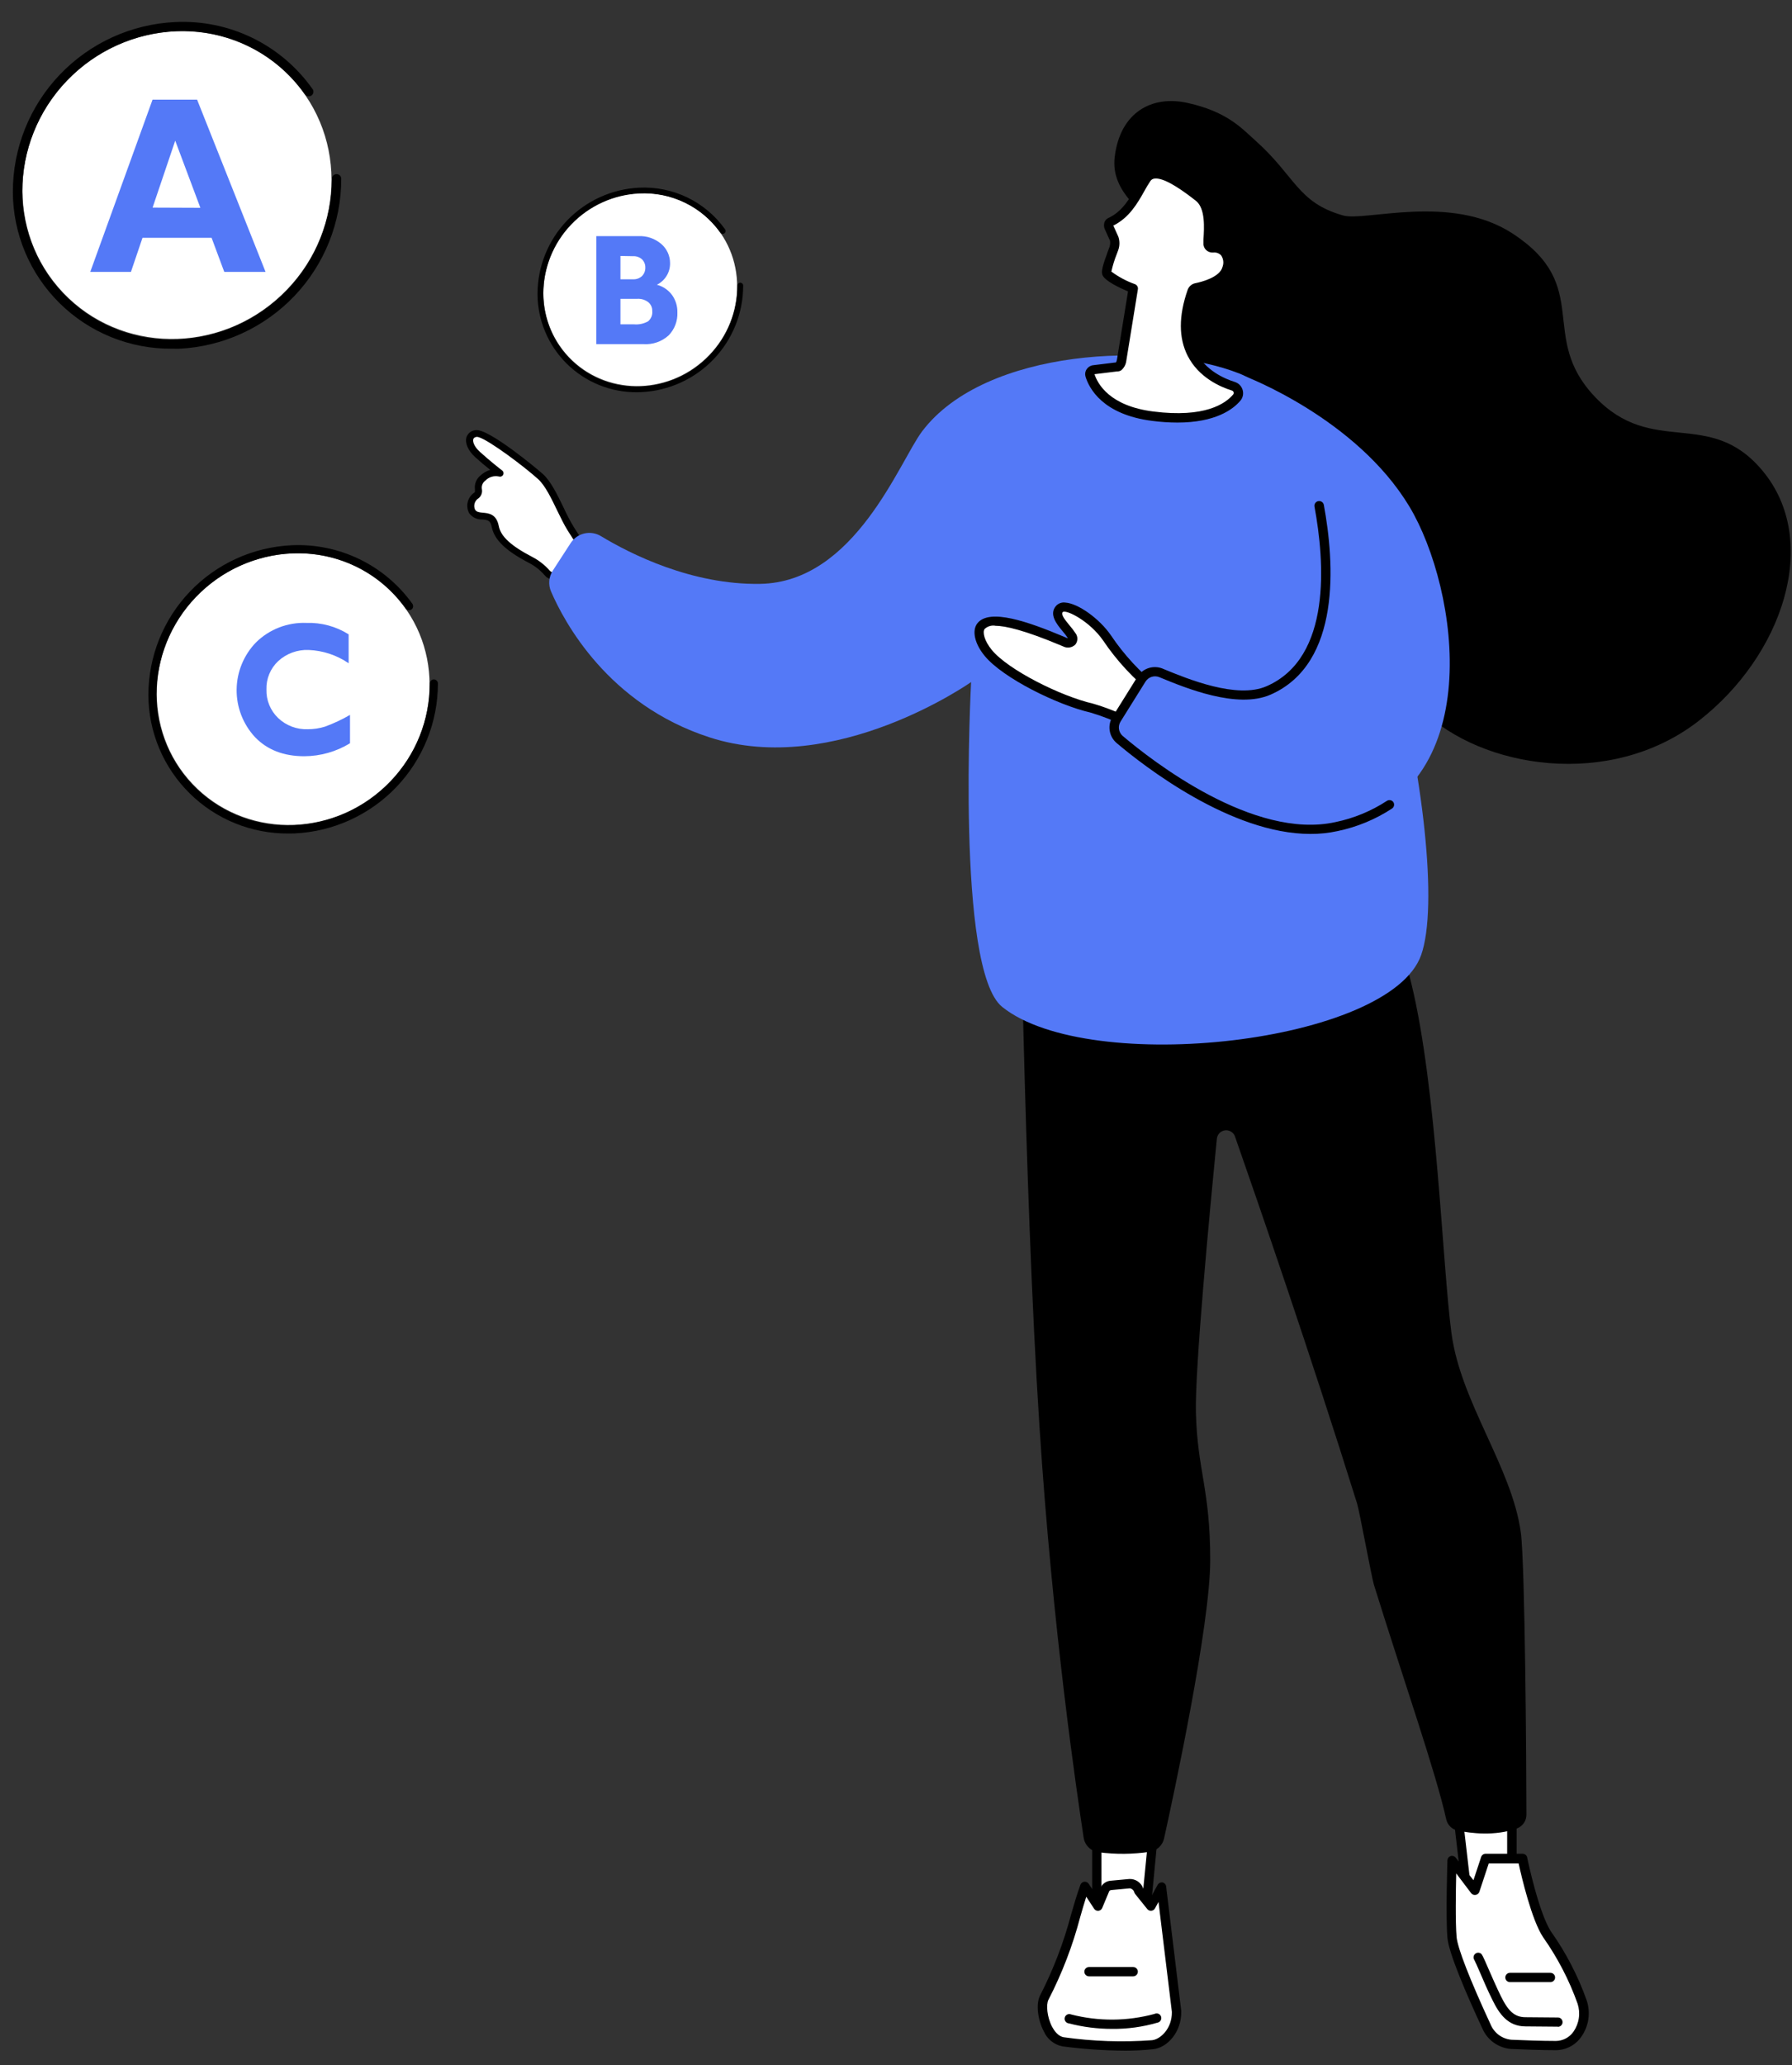
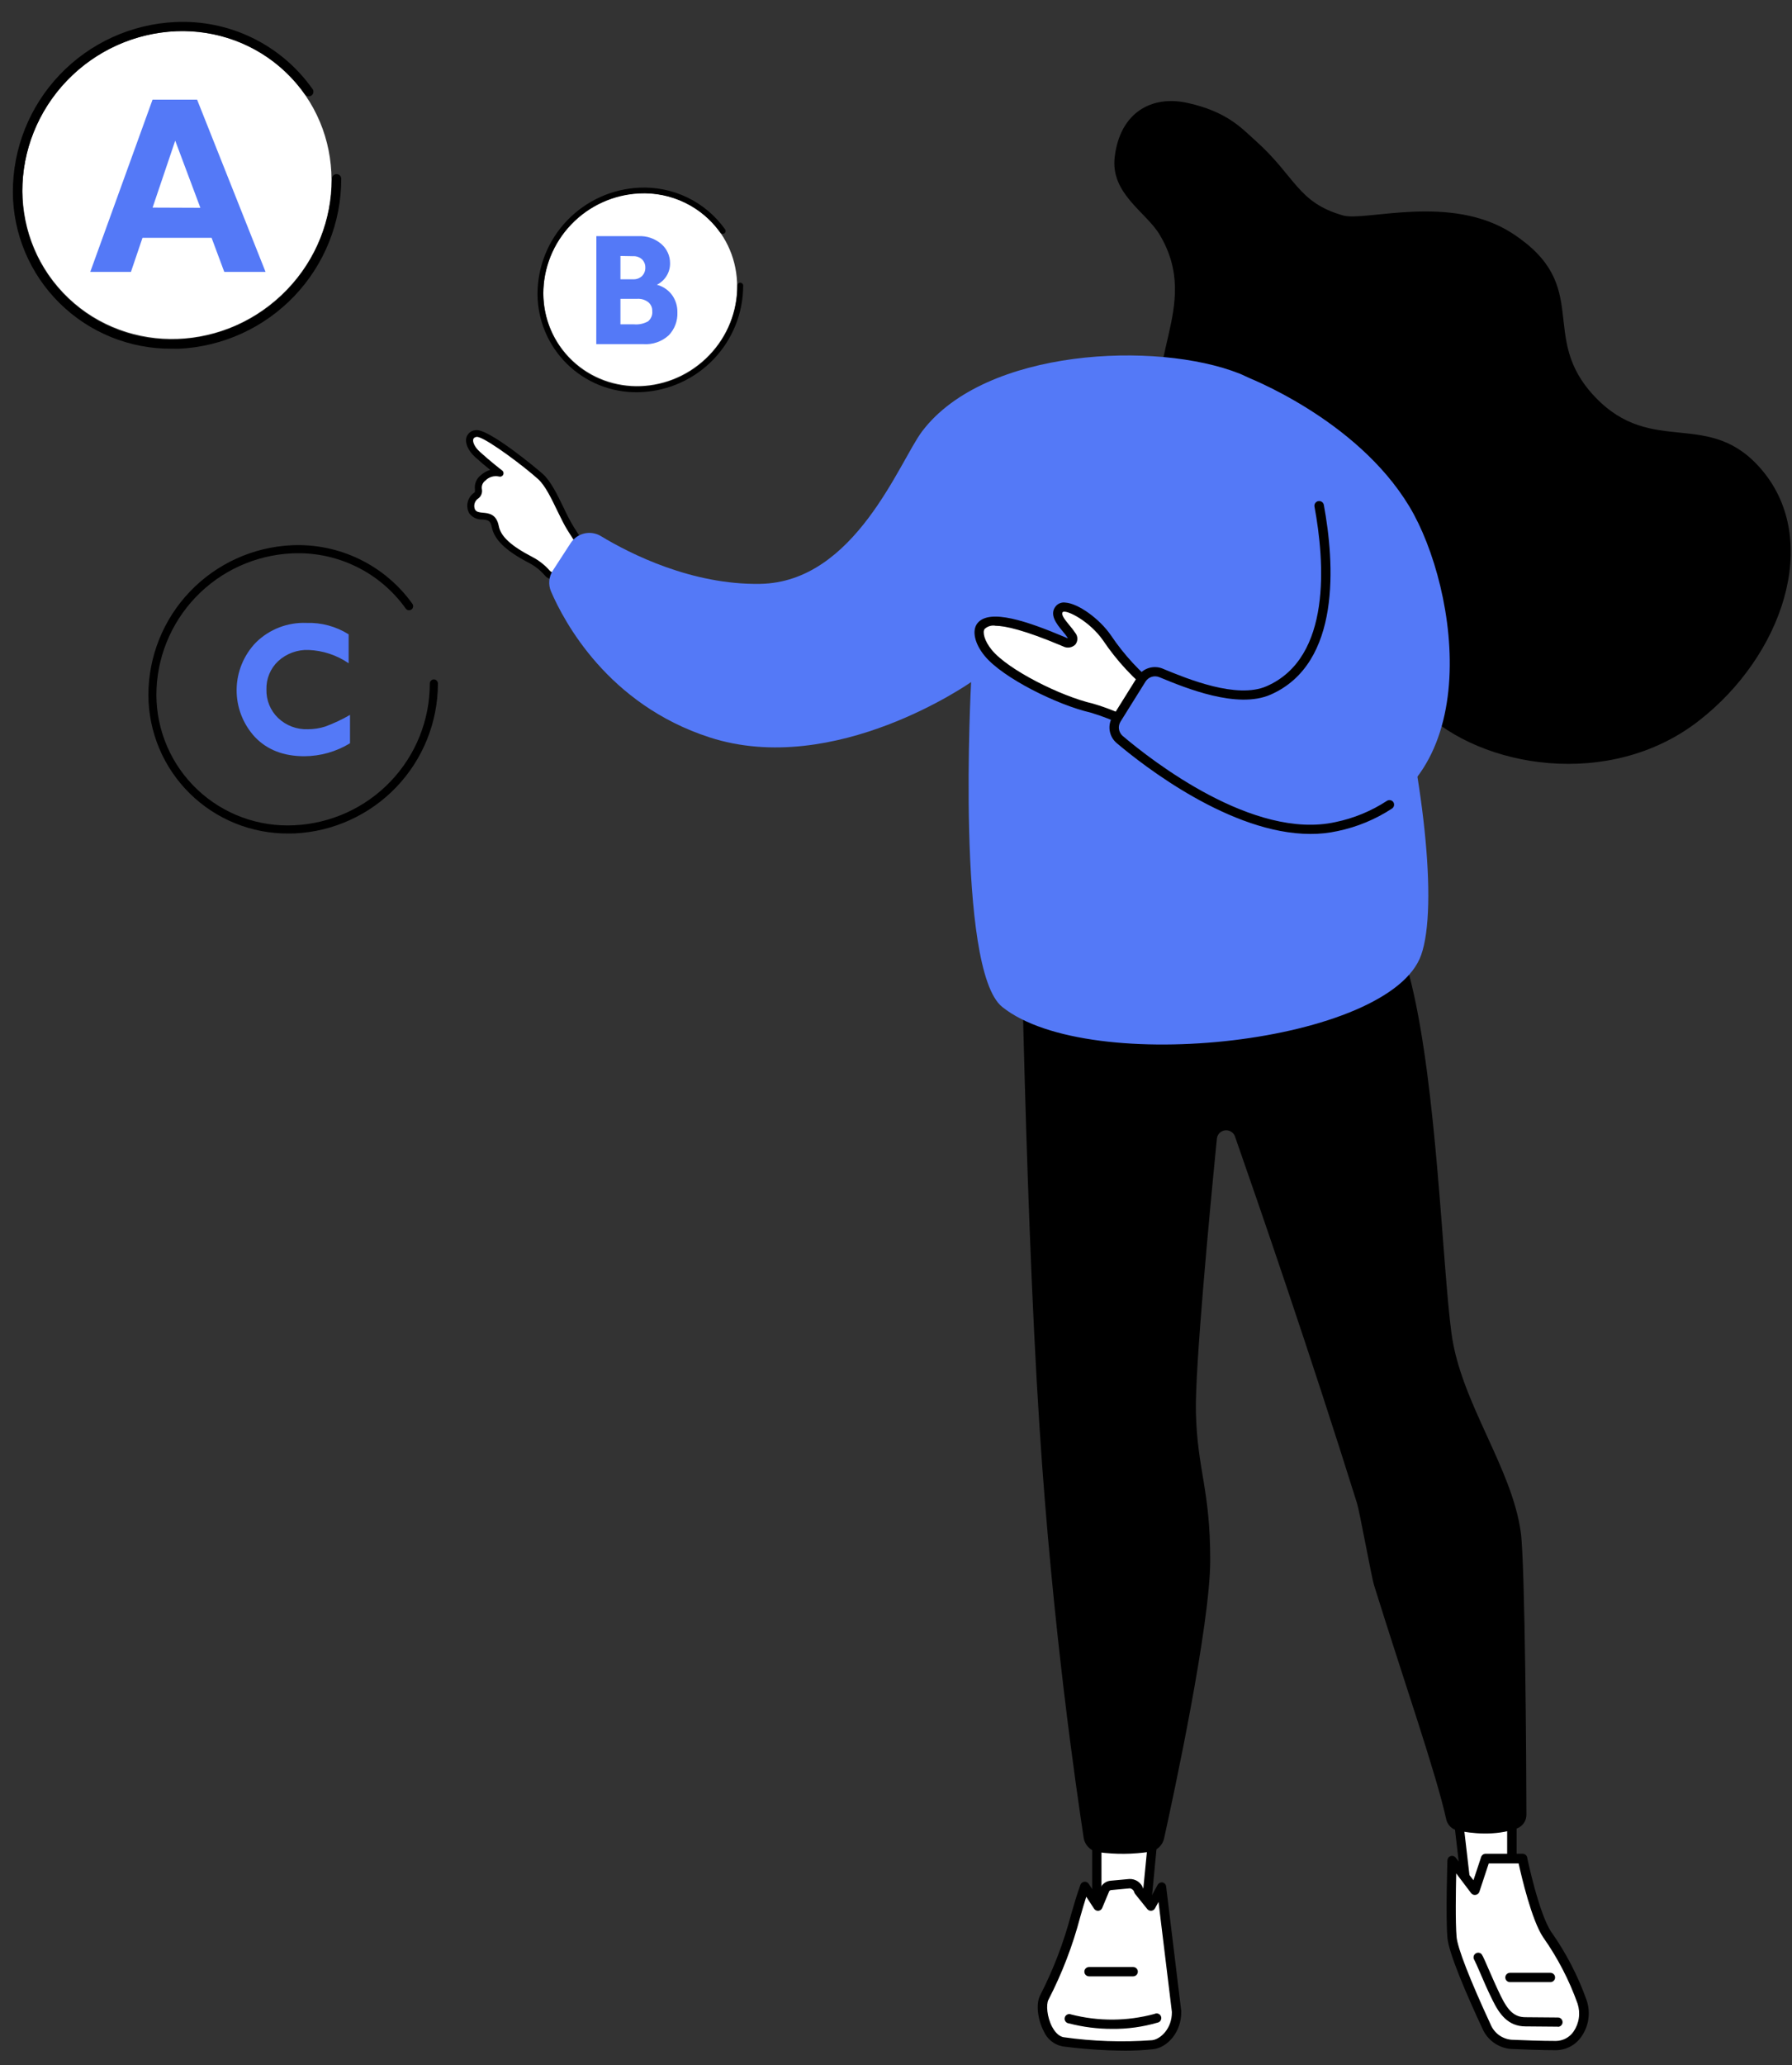
<svg xmlns="http://www.w3.org/2000/svg" width="250" height="288" viewBox="0 0 250 288" fill="none">
  <rect x="0" y="0" width="250" height="288" fill="#333333" stroke="none" />
  <g clip-path="url(#clip0_1488_1219)">
    <path d="M153.012 253.765V267.745L159.757 267.335L161.081 253.765H153.012Z" fill="white" />
    <path d="M153.012 268.389C152.847 268.389 152.689 268.326 152.568 268.214C152.505 268.153 152.454 268.081 152.419 268C152.385 267.92 152.367 267.833 152.366 267.745V253.765C152.366 253.592 152.435 253.427 152.557 253.305C152.68 253.183 152.846 253.114 153.019 253.114H161.094C161.183 253.114 161.272 253.133 161.354 253.169C161.435 253.205 161.509 253.257 161.57 253.322C161.63 253.389 161.675 253.467 161.703 253.553C161.731 253.638 161.741 253.728 161.733 253.817L160.428 267.394C160.412 267.546 160.342 267.688 160.231 267.794C160.12 267.9 159.975 267.963 159.822 267.973L153.077 268.383L153.012 268.389ZM153.664 254.409V267.062L159.176 266.73L160.383 254.409H153.664Z" fill="black" />
    <path d="M160.768 285.18C156.605 285.494 152.421 285.355 148.29 284.764C146.02 284.471 144.885 280.158 145.68 278.61C149.216 271.727 149.672 267.856 151.329 263.074L153.175 265.852L154.173 263.458C154.258 263.318 154.373 263.201 154.512 263.114C154.65 263.027 154.806 262.973 154.969 262.957L157.578 262.716C157.877 262.719 158.167 262.82 158.402 263.004C158.638 263.187 158.807 263.443 158.883 263.731L160.585 265.852L162.046 263.185L164.153 280.548C164.179 283.137 162.366 285.011 160.768 285.18Z" fill="white" />
    <path d="M157.004 286C154.068 285.985 151.135 285.785 148.224 285.401C147.65 285.288 147.113 285.037 146.658 284.669C146.204 284.302 145.846 283.83 145.615 283.294C144.741 281.635 144.513 279.449 145.093 278.317C146.94 274.719 148.393 270.932 149.424 267.023C149.809 265.683 150.207 264.297 150.729 262.866C150.77 262.754 150.841 262.655 150.934 262.581C151.027 262.506 151.139 262.459 151.257 262.443C151.376 262.428 151.496 262.445 151.606 262.493C151.715 262.541 151.809 262.619 151.877 262.716L153.058 264.492L153.593 263.191C153.603 263.162 153.616 263.134 153.632 263.107C153.769 262.879 153.96 262.687 154.186 262.546C154.413 262.406 154.67 262.322 154.936 262.3L157.545 262.059C157.976 262.039 158.402 262.162 158.755 262.407C159.109 262.653 159.372 263.009 159.502 263.419L160.513 264.681L161.511 262.859C161.575 262.747 161.671 262.655 161.788 262.597C161.904 262.54 162.035 262.517 162.164 262.534C162.298 262.56 162.42 262.628 162.514 262.727C162.607 262.826 162.667 262.952 162.685 263.087L164.792 280.451C164.796 280.472 164.796 280.494 164.792 280.516C164.857 283.417 162.835 285.59 160.878 285.798C159.592 285.935 158.298 286.002 157.004 286ZM151.544 264.531C151.238 265.481 150.97 266.412 150.696 267.374C149.647 271.367 148.162 275.233 146.267 278.902C145.928 279.553 146.052 281.296 146.789 282.695C147.05 283.183 147.605 283.996 148.394 284.126C152.476 284.705 156.609 284.844 160.722 284.543C161.876 284.419 163.52 282.942 163.488 280.594L161.622 265.254L161.126 266.164C161.074 266.256 161 266.333 160.911 266.39C160.822 266.447 160.721 266.481 160.615 266.49C160.51 266.499 160.404 266.482 160.307 266.441C160.21 266.401 160.124 266.337 160.057 266.255L158.354 264.135C158.283 264.052 158.238 263.95 158.224 263.842C158.177 263.717 158.098 263.607 157.995 263.523C157.892 263.439 157.768 263.382 157.637 263.36L155.028 263.601C154.972 263.605 154.918 263.621 154.87 263.648C154.821 263.675 154.779 263.712 154.747 263.757L153.769 266.099C153.724 266.206 153.652 266.3 153.559 266.369C153.466 266.439 153.356 266.483 153.24 266.496C153.124 266.507 153.007 266.485 152.901 266.435C152.795 266.385 152.705 266.307 152.64 266.21L151.544 264.531Z" fill="black" />
    <path d="M155.145 282.962C153.109 282.965 151.081 282.707 149.111 282.194C149.017 282.185 148.926 282.156 148.845 282.108C148.763 282.061 148.693 281.996 148.639 281.919C148.585 281.842 148.548 281.754 148.532 281.661C148.515 281.568 148.519 281.473 148.543 281.382C148.567 281.291 148.61 281.206 148.67 281.133C148.73 281.06 148.805 281.002 148.89 280.961C148.976 280.92 149.069 280.898 149.163 280.896C149.257 280.895 149.351 280.914 149.438 280.952C153.251 281.933 157.254 281.908 161.055 280.88C161.138 280.836 161.23 280.81 161.325 280.805C161.419 280.8 161.514 280.815 161.602 280.85C161.69 280.885 161.769 280.938 161.834 281.007C161.899 281.075 161.949 281.157 161.979 281.247C162.009 281.336 162.019 281.431 162.009 281.525C161.999 281.619 161.968 281.709 161.919 281.79C161.871 281.871 161.805 281.94 161.726 281.993C161.648 282.046 161.559 282.081 161.466 282.097C159.413 282.695 157.283 282.987 155.145 282.962Z" fill="black" />
    <path d="M158.087 275.637H151.929C151.756 275.637 151.59 275.568 151.468 275.446C151.346 275.324 151.277 275.158 151.277 274.986C151.277 274.813 151.346 274.648 151.468 274.526C151.59 274.404 151.756 274.335 151.929 274.335H158.087C158.26 274.335 158.426 274.404 158.548 274.526C158.67 274.648 158.739 274.813 158.739 274.986C158.739 275.158 158.67 275.324 158.548 275.446C158.426 275.568 158.26 275.637 158.087 275.637Z" fill="black" />
    <path d="M202.631 246.368L204.627 263.575L210.948 263.347V246.368H202.631Z" fill="white" />
-     <path d="M204.62 264.213C204.461 264.214 204.307 264.157 204.187 264.053C204.067 263.949 203.989 263.804 203.968 263.647L201.972 246.439C201.962 246.35 201.971 246.259 201.998 246.172C202.025 246.086 202.069 246.006 202.129 245.938C202.19 245.871 202.264 245.817 202.347 245.78C202.43 245.743 202.52 245.724 202.611 245.724H210.928C211.101 245.724 211.267 245.792 211.389 245.914C211.512 246.036 211.58 246.202 211.58 246.374V263.36C211.58 263.533 211.512 263.698 211.389 263.82C211.267 263.942 211.101 264.011 210.928 264.011L204.601 264.232L204.62 264.213ZM203.316 247.005L205.162 262.905L210.263 262.729V247.005H203.316Z" fill="black" />
+     <path d="M204.62 264.213C204.461 264.214 204.307 264.157 204.187 264.053C204.067 263.949 203.989 263.804 203.968 263.647L201.972 246.439C201.962 246.35 201.971 246.259 201.998 246.172C202.19 245.871 202.264 245.817 202.347 245.78C202.43 245.743 202.52 245.724 202.611 245.724H210.928C211.101 245.724 211.267 245.792 211.389 245.914C211.512 246.036 211.58 246.202 211.58 246.374V263.36C211.58 263.533 211.512 263.698 211.389 263.82C211.267 263.942 211.101 264.011 210.928 264.011L204.601 264.232L204.62 264.213ZM203.316 247.005L205.162 262.905L210.263 262.729V247.005H203.316Z" fill="black" />
    <path d="M202.559 259.477C202.559 259.477 202.311 267.108 202.559 270.178C202.742 272.384 205.703 279.026 207.38 282.624C207.667 283.317 208.142 283.917 208.751 284.358C209.36 284.799 210.08 285.064 210.83 285.122C212.604 285.2 215.07 285.291 217.059 285.291C219.799 285.291 221.684 282.129 220.706 279.176C219.517 275.833 217.875 272.668 215.827 269.768C214.026 267.095 212.389 259.177 212.389 259.177H207.23L205.775 263.569L202.559 259.477Z" fill="white" />
    <path d="M217.066 285.935C215.037 285.935 212.546 285.837 210.811 285.766C209.943 285.7 209.11 285.397 208.402 284.891C207.695 284.385 207.14 283.695 206.799 282.897C204.673 278.343 202.103 272.41 201.927 270.237C201.672 267.16 201.927 259.769 201.927 259.457C201.932 259.325 201.977 259.198 202.056 259.092C202.135 258.986 202.245 258.907 202.37 258.865C202.496 258.824 202.632 258.823 202.759 258.862C202.886 258.9 202.999 258.976 203.081 259.08L205.56 262.228L206.636 258.976C206.68 258.849 206.763 258.739 206.873 258.661C206.983 258.582 207.114 258.54 207.249 258.54H212.402C212.553 258.536 212.7 258.585 212.819 258.677C212.938 258.77 213.021 258.9 213.054 259.047C213.054 259.125 214.685 266.854 216.394 269.411C218.477 272.358 220.144 275.575 221.351 278.974C221.637 279.822 221.717 280.725 221.587 281.61C221.457 282.495 221.119 283.337 220.601 284.068C220.206 284.639 219.678 285.107 219.062 285.432C218.447 285.757 217.762 285.93 217.066 285.935ZM203.153 261.279C203.101 263.718 203.029 268.031 203.205 270.126C203.329 271.655 205.064 276.111 207.96 282.357C208.202 282.941 208.6 283.447 209.111 283.821C209.622 284.195 210.225 284.422 210.856 284.478C212.585 284.556 215.057 284.647 217.059 284.647C217.544 284.642 218.02 284.522 218.448 284.296C218.876 284.069 219.243 283.743 219.519 283.346C219.908 282.782 220.162 282.137 220.26 281.46C220.359 280.783 220.299 280.093 220.086 279.442C218.914 276.156 217.299 273.044 215.285 270.191C213.687 267.817 212.265 261.734 211.861 259.886H207.693L206.388 263.835C206.351 263.946 206.285 264.045 206.197 264.122C206.109 264.199 206.001 264.25 205.886 264.271C205.765 264.297 205.64 264.287 205.525 264.245C205.409 264.202 205.308 264.128 205.234 264.03L203.153 261.279Z" fill="black" />
    <path d="M217.327 282.656L212.826 282.617C210.347 282.617 209.141 280.841 208.208 278.928C207.556 277.627 206.903 276.111 206.44 275.025C206.121 274.29 205.788 273.535 205.684 273.353C205.599 273.227 205.56 273.076 205.576 272.925C205.591 272.774 205.658 272.633 205.767 272.526C205.875 272.42 206.017 272.354 206.169 272.341C206.321 272.328 206.472 272.369 206.597 272.455C206.78 272.605 206.851 272.741 207.621 274.511C208.091 275.591 208.736 277.074 209.369 278.369C210.419 280.529 211.326 281.335 212.833 281.335L217.34 281.374C217.513 281.374 217.679 281.443 217.801 281.565C217.924 281.687 217.992 281.852 217.992 282.025C217.992 282.198 217.924 282.363 217.801 282.485C217.679 282.607 217.513 282.676 217.34 282.676L217.327 282.656Z" fill="black" />
    <path d="M216.296 276.443H210.654C210.481 276.443 210.315 276.375 210.193 276.253C210.07 276.131 210.002 275.965 210.002 275.793C210.002 275.62 210.07 275.455 210.193 275.333C210.315 275.211 210.481 275.142 210.654 275.142H216.296C216.469 275.142 216.635 275.211 216.757 275.333C216.88 275.455 216.949 275.62 216.949 275.793C216.949 275.965 216.88 276.131 216.757 276.253C216.635 276.375 216.469 276.443 216.296 276.443Z" fill="black" />
    <path d="M142.178 113.991C142.178 113.991 142.83 165.438 145.015 198.935C146.848 227.306 150.233 250.017 151.179 256.308C151.26 256.825 151.508 257.301 151.884 257.665C152.261 258.029 152.746 258.261 153.266 258.325C155.649 258.642 158.065 258.62 160.442 258.26C160.915 258.18 161.355 257.961 161.703 257.63C162.052 257.3 162.294 256.874 162.398 256.406C163.755 250.252 168.836 226.675 168.836 217.6C168.836 207.627 167.043 205.122 166.84 196.997C166.69 190.907 168.732 169.263 169.769 158.77C169.806 158.483 169.939 158.216 170.145 158.013C170.351 157.809 170.62 157.68 170.908 157.645C171.196 157.611 171.488 157.674 171.736 157.823C171.985 157.972 172.176 158.2 172.28 158.47C175.607 167.988 182.717 188.552 189.318 209.663C189.664 210.75 191.347 219.974 191.679 221.041C195.867 234.495 200.348 247.305 201.757 253.719C201.841 254.107 202.035 254.462 202.316 254.742C202.597 255.023 202.953 255.216 203.342 255.3C205.168 255.684 208.56 256.12 211.646 255.001C212.038 254.849 212.374 254.58 212.608 254.231C212.841 253.882 212.961 253.469 212.95 253.049C212.95 246.543 212.761 218.088 212.167 213.729C210.921 204.621 203.772 195.604 202.487 185.905C201.203 176.205 200.459 151.854 196.917 137.255C193.375 122.657 186.441 106.243 186.441 106.243L142.178 113.991Z" fill="black" />
    <path d="M175.092 19.562C173.252 17.923 171.224 15.581 165.686 14.358C160.696 13.239 156.254 15.659 155.51 21.898C154.904 26.992 159.855 29.542 161.759 32.697C167.91 42.911 158.498 50.841 162.953 60.671C167.186 70.059 177.186 66.129 187.218 77.924C195.11 87.208 188.013 88.828 198.378 99.022C206.649 107.154 224.587 110.127 236.935 100.577C248.676 91.501 254.116 75.485 245.864 65.622C238.441 56.755 230.575 63.859 222.48 55.317C214.503 46.899 222.297 39.957 211.045 32.587C202.416 26.933 190.466 30.934 187.368 30.049C180.982 28.234 180.767 24.611 175.092 19.562Z" fill="black" />
    <path d="M81.157 77.267C81.25 77.085 81.294 76.882 81.284 76.677C81.274 76.473 81.21 76.275 81.098 76.103C80.798 75.634 80.289 74.847 79.565 73.689C78.261 71.64 77.015 67.945 75.384 66.461C73.753 64.978 67.668 60.216 66.396 60.457C65.124 60.697 65.274 62.155 66.618 63.371C67.961 64.588 69.761 65.973 69.761 65.973C69.345 65.869 68.909 65.874 68.495 65.988C68.081 66.102 67.704 66.321 67.4 66.624C66.161 67.684 67.172 68.576 66.48 69.07C66.116 69.3 65.851 69.658 65.737 70.074C65.624 70.489 65.67 70.932 65.867 71.315C66.709 72.616 68.666 71.126 69.129 73.409C69.429 75.003 70.844 76.402 74.079 78.087C74.945 78.543 75.719 79.154 76.362 79.889C76.492 80.039 76.66 80.151 76.848 80.214C77.037 80.277 77.238 80.288 77.432 80.247C78.239 80.064 78.994 79.701 79.639 79.185C80.284 78.669 80.803 78.013 81.157 77.267Z" fill="white" />
    <path d="M75.971 80.214C75.367 79.523 74.639 78.949 73.825 78.523C70.518 76.799 68.959 75.27 68.607 73.507C68.424 72.557 68.02 72.518 67.302 72.453C66.946 72.472 66.591 72.402 66.269 72.25C65.946 72.098 65.667 71.868 65.456 71.581C65.193 71.094 65.122 70.527 65.259 69.99C65.395 69.454 65.729 68.989 66.194 68.686C66.259 68.634 66.272 68.608 66.259 68.263C66.208 67.887 66.258 67.504 66.403 67.154C66.549 66.803 66.785 66.497 67.087 66.266C67.465 65.931 67.909 65.681 68.392 65.531C67.739 65.024 66.957 64.36 66.265 63.729C65.3 62.851 64.843 61.777 65.072 60.997C65.159 60.723 65.326 60.482 65.551 60.303C65.777 60.125 66.05 60.017 66.337 59.995C68.079 59.669 75.012 65.453 75.743 66.117C76.852 67.125 77.752 68.992 78.626 70.794C79.039 71.701 79.501 72.585 80.009 73.442C80.733 74.6 81.235 75.394 81.535 75.849C81.692 76.092 81.782 76.371 81.798 76.66C81.814 76.948 81.755 77.236 81.626 77.495C81.24 78.311 80.672 79.028 79.966 79.592C79.259 80.156 78.433 80.551 77.55 80.748C77.287 80.819 77.01 80.819 76.747 80.748C76.44 80.653 76.17 80.466 75.971 80.214ZM66.481 60.932C66.102 61.003 66.043 61.198 66.024 61.263C65.926 61.615 66.167 62.311 66.944 63.013C68.248 64.21 70.042 65.616 70.055 65.616C70.148 65.686 70.212 65.787 70.236 65.9C70.26 66.014 70.242 66.132 70.185 66.234C70.128 66.334 70.037 66.411 69.929 66.451C69.82 66.492 69.701 66.493 69.592 66.455C69.257 66.384 68.91 66.399 68.583 66.498C68.256 66.597 67.959 66.777 67.72 67.021C67.531 67.156 67.385 67.343 67.298 67.558C67.211 67.774 67.188 68.009 67.231 68.237C67.273 68.468 67.253 68.706 67.171 68.925C67.09 69.145 66.95 69.339 66.767 69.487C66.505 69.645 66.31 69.894 66.218 70.187C66.127 70.479 66.146 70.794 66.272 71.074C66.493 71.412 66.82 71.458 67.387 71.51C68.137 71.575 69.259 71.672 69.579 73.351C69.859 74.815 71.262 76.116 74.275 77.684C75.196 78.165 76.019 78.814 76.702 79.596C76.773 79.682 76.867 79.746 76.973 79.781C77.079 79.817 77.193 79.823 77.302 79.798C78.042 79.633 78.734 79.302 79.327 78.829C79.919 78.357 80.396 77.756 80.72 77.072C80.785 76.969 80.819 76.849 80.819 76.727C80.819 76.605 80.785 76.486 80.72 76.382C80.42 75.921 79.911 75.127 79.18 73.962C78.704 73.201 78.241 72.238 77.745 71.224C76.917 69.499 76.056 67.724 75.091 66.839C73.134 65.069 68.294 61.439 66.813 60.984C66.707 60.943 66.594 60.925 66.481 60.932Z" fill="black" />
    <path d="M79.598 75.764L77.119 79.583C76.842 80.009 76.674 80.497 76.631 81.003C76.588 81.509 76.67 82.018 76.871 82.485C78.685 86.7 84.809 98.248 98.997 102.841C116.504 108.507 135.479 95.125 135.479 95.125C135.479 95.125 133.3 135.232 139.823 140.437C152.021 150.195 193.962 145.492 198.267 133.183C203.009 119.71 190.205 58.954 172.907 52.097C161.42 47.543 137.429 48.545 128.649 60.151C125.46 64.373 119.289 81.216 106.041 81.431C96.525 81.587 87.927 77.248 83.864 74.789C83.168 74.356 82.328 74.216 81.529 74.399C80.73 74.582 80.036 75.073 79.598 75.764Z" fill="#5479F7" />
    <path d="M147.8 84.918C146.841 85.978 148.727 87.442 149.483 88.639C149.946 89.381 149.366 89.94 148.564 89.569C146.235 88.594 138.564 85.224 136.868 87.331C136.275 88.067 136.672 89.615 137.866 91.059C140.351 94.091 148.009 97.779 152.301 98.762C154.851 99.347 158.987 101.689 159.43 101.572C161.322 101.065 162.04 97.278 161.498 96.537C158.741 94.404 156.343 91.846 154.395 88.958C152.516 86.219 148.687 83.942 147.8 84.918Z" fill="white" />
    <path d="M159.391 102.223C159.039 102.223 158.511 101.995 156.997 101.292C155.441 100.522 153.822 99.884 152.157 99.386C147.526 98.326 139.895 94.559 137.364 91.469C135.961 89.758 135.557 87.93 136.366 86.915C138.055 84.814 143.423 86.694 148.446 88.808L148.811 88.964L148.961 89.01V88.971C148.743 88.643 148.503 88.33 148.244 88.034C147.409 87.032 146.287 85.659 147.35 84.475C147.512 84.308 147.711 84.182 147.93 84.106C148.15 84.03 148.385 84.007 148.616 84.04C150.403 84.15 153.371 86.271 154.975 88.594C156.812 91.33 159.063 93.766 161.648 95.815C161.8 95.914 161.936 96.034 162.053 96.173C162.535 96.823 162.353 98.41 161.922 99.608C161.42 101.019 160.618 101.937 159.626 102.21C159.549 102.227 159.47 102.232 159.391 102.223ZM138.812 87.26C138.553 87.225 138.289 87.248 138.04 87.327C137.791 87.405 137.562 87.538 137.37 87.715C137.038 88.138 137.318 89.374 138.362 90.643C140.677 93.46 148.042 97.109 152.445 98.124C154.2 98.633 155.905 99.299 157.539 100.115C158.256 100.447 159.059 100.818 159.365 100.909C159.912 100.611 160.328 100.122 160.533 99.536C160.922 98.727 161.078 97.826 160.983 96.934L160.826 96.81C158.139 94.684 155.798 92.156 153.886 89.316C152.027 86.642 148.831 85.022 148.276 85.347C147.983 85.686 148.479 86.336 149.209 87.221C149.505 87.561 149.78 87.92 150.031 88.294C150.207 88.522 150.302 88.801 150.302 89.088C150.302 89.375 150.207 89.654 150.031 89.882C149.813 90.103 149.529 90.249 149.222 90.298C148.914 90.347 148.599 90.297 148.322 90.155L147.95 89.999C142.999 87.923 140.279 87.273 138.812 87.273V87.26Z" fill="black" />
    <path d="M155.295 101.423L160.513 92.822C160.513 92.822 171.1 98.872 176.99 96.296C187.263 91.788 185.319 76.051 183.571 68.218C181.823 60.385 173.657 52.468 173.657 52.468C173.657 52.468 189.201 58.323 196.617 70.638C203.492 82.068 207.862 110.556 186.441 115.286C172.411 118.383 155.295 101.423 155.295 101.423Z" fill="#5479F7" />
    <path d="M182.808 116.307C171.719 116.307 159.541 106.816 155.778 103.628C155.254 103.181 154.91 102.56 154.809 101.879C154.708 101.199 154.858 100.505 155.23 99.926L158.706 94.358C159.066 93.793 159.614 93.373 160.253 93.171C160.892 92.969 161.582 92.997 162.203 93.251L162.353 93.317C165.666 94.683 172.561 97.526 176.703 95.704C185.835 91.716 184.798 78.295 183.382 70.651C183.352 70.478 183.392 70.301 183.492 70.158C183.593 70.014 183.747 69.917 183.92 69.887C184.093 69.856 184.271 69.896 184.415 69.997C184.559 70.097 184.656 70.251 184.687 70.423C186.167 78.438 187.165 92.542 177.251 96.882C172.6 98.924 165.366 95.938 161.89 94.507L161.733 94.442C161.394 94.305 161.018 94.289 160.669 94.398C160.321 94.508 160.021 94.735 159.822 95.041L156.345 100.609C156.138 100.928 156.053 101.31 156.107 101.686C156.161 102.061 156.35 102.405 156.639 102.652C160.715 106.107 174.903 117.179 186.311 114.655C188.868 114.126 191.302 113.122 193.486 111.695C193.628 111.602 193.8 111.567 193.967 111.599C194.134 111.63 194.282 111.725 194.38 111.864C194.475 112.007 194.509 112.181 194.476 112.349C194.444 112.517 194.345 112.665 194.204 112.762C191.89 114.28 189.309 115.348 186.598 115.911C185.353 116.182 184.082 116.315 182.808 116.307Z" fill="black" />
-     <path d="M169.182 34.623C169.094 34.631 169.006 34.62 168.923 34.59C168.84 34.56 168.765 34.512 168.703 34.45C168.641 34.388 168.593 34.313 168.563 34.23C168.533 34.148 168.522 34.06 168.53 33.972C168.634 32.222 169.032 28.911 167.277 27.525C165.027 25.749 161.303 23.062 160.004 24.884C158.863 26.484 157.793 29.666 154.917 30.973C154.636 31.097 154.63 31.507 154.773 31.773L155.465 33.296C155.586 33.737 155.57 34.204 155.419 34.636C155.06 35.625 154.219 37.694 154.421 38.11C154.825 38.917 158.106 40.237 158.106 40.237L156.463 50.236C156.404 50.614 156.182 51.251 155.81 51.173L152.549 51.577C152.461 51.588 152.376 51.619 152.302 51.667C152.227 51.715 152.163 51.779 152.116 51.854C152.069 51.929 152.039 52.014 152.028 52.102C152.017 52.19 152.026 52.279 152.053 52.364C152.516 53.847 154.29 57.243 160.813 58.063C168.197 58.993 171.282 56.924 172.509 55.46C172.612 55.335 172.683 55.185 172.716 55.026C172.748 54.867 172.741 54.702 172.695 54.546C172.648 54.39 172.564 54.247 172.45 54.131C172.336 54.015 172.195 53.929 172.039 53.88C169.28 53.014 163.064 49.976 166.26 40.667C166.304 40.539 166.381 40.425 166.482 40.336C166.584 40.247 166.708 40.186 166.84 40.159C167.871 39.951 170.702 39.242 171.152 37.381C171.641 35.417 170.441 34.506 169.182 34.623Z" fill="white" />
-     <path d="M164.251 58.934C163.079 58.93 161.91 58.852 160.748 58.7C153.827 57.828 151.942 54.146 151.447 52.552C151.393 52.378 151.378 52.194 151.403 52.013C151.427 51.833 151.491 51.659 151.59 51.506C151.689 51.352 151.82 51.222 151.974 51.124C152.129 51.026 152.302 50.963 152.484 50.939L155.699 50.542C155.762 50.412 155.806 50.274 155.83 50.132L157.369 40.647C156.176 40.14 154.225 39.216 153.827 38.409C153.573 37.895 153.827 37.056 154.597 34.948C154.669 34.76 154.741 34.584 154.793 34.428C154.878 34.157 154.902 33.87 154.865 33.588L154.167 32.053C154.002 31.728 153.972 31.352 154.082 31.006C154.128 30.873 154.2 30.752 154.294 30.648C154.388 30.544 154.502 30.46 154.63 30.401C156.587 29.509 157.676 27.577 158.543 26.029C158.856 25.476 159.15 24.956 159.45 24.526C159.615 24.294 159.827 24.098 160.072 23.951C160.316 23.805 160.589 23.71 160.872 23.674C162.353 23.459 164.446 24.5 167.649 27.037C169.515 28.508 169.313 31.533 169.182 33.543C169.182 33.693 169.182 33.842 169.182 33.979C169.583 33.935 169.988 33.988 170.363 34.133C170.739 34.278 171.074 34.511 171.341 34.812C171.642 35.191 171.844 35.64 171.927 36.117C172.01 36.595 171.972 37.085 171.817 37.544C171.315 39.632 168.556 40.478 167.01 40.797C166.987 40.8 166.966 40.809 166.948 40.824C166.931 40.839 166.918 40.859 166.912 40.881C165.784 44.134 165.764 46.912 166.86 49.072C168.165 51.674 170.813 52.812 172.274 53.274C172.532 53.355 172.766 53.498 172.955 53.691C173.144 53.884 173.282 54.121 173.357 54.38C173.434 54.637 173.446 54.909 173.392 55.172C173.337 55.434 173.217 55.679 173.044 55.883C172.006 57.113 169.547 58.934 164.251 58.934ZM152.692 52.188C153.129 53.528 154.799 56.631 160.905 57.392C168.08 58.303 170.956 56.3 172.033 55.025C172.067 54.98 172.091 54.928 172.102 54.873C172.113 54.817 172.112 54.76 172.098 54.706C172.08 54.649 172.049 54.597 172.007 54.556C171.965 54.514 171.913 54.483 171.856 54.465C170.206 53.951 167.212 52.63 165.686 49.618C164.427 47.14 164.42 44.05 165.686 40.432C165.766 40.199 165.905 39.991 166.09 39.828C166.276 39.664 166.501 39.552 166.743 39.502C167.551 39.339 170.2 38.689 170.558 37.206C170.654 36.943 170.686 36.661 170.651 36.384C170.616 36.107 170.515 35.842 170.356 35.612C170.216 35.467 170.044 35.356 169.854 35.288C169.664 35.22 169.461 35.197 169.26 35.221C169.079 35.236 168.896 35.212 168.724 35.151C168.552 35.091 168.395 34.995 168.262 34.87C168.135 34.748 168.035 34.6 167.971 34.436C167.907 34.272 167.879 34.096 167.891 33.92C167.891 33.764 167.891 33.595 167.891 33.419C167.995 31.793 168.178 29.067 166.84 28.007C164.055 25.808 162.098 24.754 161.048 24.91C160.938 24.921 160.833 24.955 160.738 25.012C160.643 25.068 160.562 25.144 160.5 25.235C160.196 25.685 159.915 26.149 159.659 26.627C158.719 28.299 157.552 30.368 155.315 31.461L156.019 33.01C156.22 33.602 156.22 34.245 156.019 34.837C155.96 34.987 155.895 35.169 155.823 35.371C155.493 36.182 155.234 37.02 155.047 37.876C156.055 38.625 157.17 39.219 158.354 39.639C158.489 39.695 158.601 39.795 158.672 39.922C158.743 40.05 158.769 40.197 158.746 40.341L157.128 50.327C157.066 50.83 156.823 51.293 156.443 51.629C156.266 51.752 156.052 51.814 155.836 51.804L152.692 52.188Z" fill="black" />
    <path d="M39.243 41.173C48.029 32.895 48.636 19.305 40.599 10.819C32.561 2.334 18.923 2.165 10.137 10.443C1.351 18.721 0.745 32.31 8.782 40.796C16.82 49.282 30.458 49.45 39.243 41.173Z" fill="white" />
    <path d="M23.969 48.634C21.072 48.656 18.2 48.108 15.516 47.02C12.832 45.933 10.39 44.328 8.33 42.297C6.269 40.266 4.631 37.85 3.509 35.186C2.387 32.522 1.803 29.664 1.792 26.775C1.786 20.677 4.138 14.811 8.357 10.397C12.576 5.984 18.338 3.361 24.445 3.075C28.151 2.896 31.842 3.65 35.178 5.268C38.515 6.886 41.39 9.315 43.538 12.332C43.604 12.399 43.656 12.48 43.688 12.569C43.72 12.658 43.733 12.753 43.724 12.847C43.716 12.941 43.687 13.032 43.64 13.114C43.593 13.196 43.529 13.267 43.451 13.322C43.374 13.376 43.286 13.413 43.193 13.43C43.099 13.447 43.004 13.444 42.912 13.421C42.82 13.397 42.734 13.354 42.661 13.294C42.588 13.234 42.529 13.159 42.487 13.074C40.463 10.232 37.754 7.945 34.61 6.421C31.466 4.898 27.988 4.188 24.497 4.356C18.726 4.634 13.283 7.118 9.299 11.293C5.315 15.467 3.096 21.012 3.103 26.775C3.116 29.572 3.697 32.337 4.812 34.903C5.927 37.469 7.552 39.783 9.589 41.706C11.626 43.628 14.033 45.118 16.663 46.086C19.294 47.055 22.095 47.481 24.895 47.339C30.668 47.066 36.113 44.586 40.1 40.414C44.086 36.241 46.308 30.697 46.303 24.934C46.303 24.761 46.372 24.596 46.494 24.474C46.617 24.352 46.782 24.283 46.955 24.283C47.128 24.283 47.294 24.352 47.417 24.474C47.539 24.596 47.608 24.761 47.608 24.934C47.611 31.031 45.261 36.895 41.044 41.31C36.826 45.724 31.067 48.349 24.96 48.64L23.969 48.634Z" fill="black" />
    <path d="M27.498 13.9L37.047 37.919H31.288L29.52 33.17H19.879L18.268 37.919H12.593L21.282 13.9H27.498ZM27.954 28.98L24.445 19.619L21.288 28.954L27.954 28.98Z" fill="#5479F7" />
    <path d="M98.444 50.019C103.954 44.828 104.336 36.307 99.296 30.986C94.257 25.666 85.706 25.561 80.196 30.753C74.686 35.944 74.305 44.465 79.344 49.785C84.383 55.106 92.934 55.21 98.444 50.019Z" fill="white" />
    <path d="M88.874 54.708C87.059 54.721 85.26 54.376 83.579 53.694C81.898 53.012 80.368 52.005 79.078 50.733C77.788 49.46 76.763 47.946 76.061 46.277C75.358 44.608 74.993 42.817 74.987 41.007C74.991 37.19 76.467 33.521 79.109 30.759C81.751 27.998 85.357 26.356 89.18 26.174C91.503 26.063 93.817 26.536 95.909 27.55C98 28.564 99.802 30.087 101.15 31.977C101.181 32.02 101.204 32.069 101.216 32.121C101.229 32.173 101.231 32.227 101.222 32.279C101.214 32.332 101.195 32.382 101.167 32.428C101.139 32.473 101.102 32.512 101.058 32.543C100.97 32.604 100.861 32.628 100.755 32.61C100.648 32.592 100.554 32.533 100.491 32.446C99.222 30.663 97.524 29.228 95.553 28.273C93.582 27.318 91.402 26.874 89.213 26.981C85.594 27.151 82.181 28.706 79.682 31.322C77.183 33.938 75.791 37.413 75.795 41.026C75.803 42.78 76.167 44.514 76.865 46.123C77.564 47.732 78.582 49.183 79.859 50.388C81.136 51.593 82.644 52.528 84.294 53.135C85.943 53.742 87.698 54.01 89.454 53.921C93.079 53.748 96.498 52.188 98.999 49.564C101.499 46.94 102.889 43.456 102.878 39.836C102.876 39.783 102.885 39.73 102.905 39.68C102.924 39.63 102.953 39.585 102.99 39.547C103.027 39.509 103.072 39.478 103.121 39.458C103.17 39.437 103.223 39.426 103.276 39.426C103.382 39.426 103.484 39.468 103.56 39.542C103.635 39.616 103.679 39.717 103.68 39.823C103.683 43.646 102.209 47.324 99.565 50.092C96.921 52.86 93.309 54.506 89.48 54.688L88.874 54.708Z" fill="black" />
    <path d="M83.199 32.934H89.03C90.223 32.869 91.394 33.273 92.292 34.059C92.668 34.39 92.968 34.798 93.173 35.254C93.378 35.711 93.482 36.206 93.479 36.707C93.49 37.33 93.323 37.944 92.997 38.476C92.671 39.008 92.2 39.437 91.639 39.712C92.493 39.936 93.244 40.446 93.766 41.157C94.264 41.862 94.522 42.708 94.503 43.57C94.528 44.156 94.433 44.741 94.226 45.29C94.019 45.839 93.702 46.34 93.296 46.764C92.82 47.2 92.259 47.533 91.649 47.745C91.039 47.956 90.392 48.041 89.748 47.994H83.186L83.199 32.934ZM86.558 35.698V38.951H88.313C88.544 38.965 88.776 38.93 88.993 38.851C89.211 38.772 89.41 38.648 89.578 38.489C89.727 38.335 89.843 38.152 89.921 37.952C89.998 37.752 90.034 37.539 90.028 37.325C90.035 37.114 89.998 36.903 89.921 36.706C89.844 36.509 89.727 36.33 89.578 36.18C89.408 36.024 89.209 35.904 88.991 35.827C88.774 35.75 88.543 35.717 88.313 35.731L86.558 35.698ZM86.558 41.677V45.236H88.45C89.129 45.295 89.811 45.15 90.406 44.819C90.616 44.647 90.78 44.425 90.882 44.174C90.985 43.923 91.023 43.651 90.994 43.382C91.004 43.145 90.958 42.91 90.861 42.694C90.764 42.478 90.617 42.288 90.433 42.139C90.005 41.813 89.476 41.65 88.939 41.677H86.558Z" fill="#5479F7" />
-     <path d="M53.749 109.672C61.503 102.367 62.037 90.372 54.942 82.881C47.847 75.39 35.81 75.24 28.056 82.546C20.302 89.852 19.767 101.846 26.862 109.337C33.957 116.828 45.995 116.978 53.749 109.672Z" fill="white" />
    <path d="M40.27 116.25C37.714 116.27 35.179 115.786 32.811 114.826C30.443 113.867 28.288 112.45 26.47 110.658C24.652 108.866 23.206 106.734 22.216 104.383C21.227 102.033 20.712 99.51 20.702 96.961C20.697 91.581 22.771 86.407 26.491 82.512C30.212 78.617 35.293 76.301 40.681 76.045C43.952 75.892 47.208 76.56 50.153 77.988C53.098 79.415 55.636 81.557 57.536 84.216C57.621 84.341 57.654 84.493 57.629 84.641C57.603 84.789 57.521 84.921 57.399 85.01C57.275 85.097 57.122 85.131 56.973 85.105C56.824 85.079 56.691 84.996 56.603 84.874C54.817 82.366 52.428 80.347 49.654 79.003C46.881 77.658 43.813 77.03 40.733 77.177C35.635 77.415 30.825 79.603 27.302 83.286C23.779 86.969 21.815 91.864 21.817 96.954C21.829 99.422 22.342 101.862 23.326 104.126C24.31 106.39 25.744 108.432 27.541 110.128C29.339 111.824 31.462 113.139 33.783 113.993C36.104 114.847 38.575 115.224 41.046 115.099C46.144 114.863 50.954 112.676 54.477 108.994C58 105.312 59.965 100.418 59.962 95.328C59.962 95.254 59.975 95.18 60.003 95.111C60.031 95.042 60.072 94.979 60.124 94.926C60.176 94.873 60.238 94.83 60.307 94.801C60.375 94.772 60.449 94.756 60.523 94.756C60.673 94.755 60.816 94.814 60.922 94.919C61.029 95.024 61.089 95.166 61.091 95.315C61.094 100.696 59.019 105.871 55.298 109.767C51.576 113.663 46.494 115.98 41.105 116.237L40.27 116.25Z" fill="black" />
    <path d="M48.828 99.706V103.662C46.91 104.835 44.705 105.46 42.455 105.47C39.572 105.47 37.278 104.581 35.574 102.803C33.903 101 32.986 98.628 33.012 96.173C33.037 93.717 34.003 91.365 35.711 89.597C36.637 88.685 37.742 87.973 38.956 87.505C40.17 87.037 41.468 86.824 42.768 86.877C44.841 86.81 46.886 87.365 48.639 88.471V92.505C46.989 91.371 45.051 90.728 43.049 90.65C41.488 90.589 39.966 91.146 38.816 92.199C38.276 92.704 37.85 93.318 37.567 94C37.284 94.682 37.149 95.416 37.172 96.154C37.149 96.894 37.282 97.631 37.562 98.316C37.842 99.002 38.262 99.622 38.796 100.136C39.347 100.661 39.998 101.07 40.711 101.34C41.423 101.609 42.183 101.733 42.944 101.704C43.766 101.706 44.582 101.581 45.364 101.333C46.563 100.891 47.722 100.346 48.828 99.706Z" fill="#5479F7" />
  </g>
  <defs>
    <clipPath id="clip0_1488_1219">
      <rect width="250" height="288" fill="white" />
    </clipPath>
  </defs>
</svg>